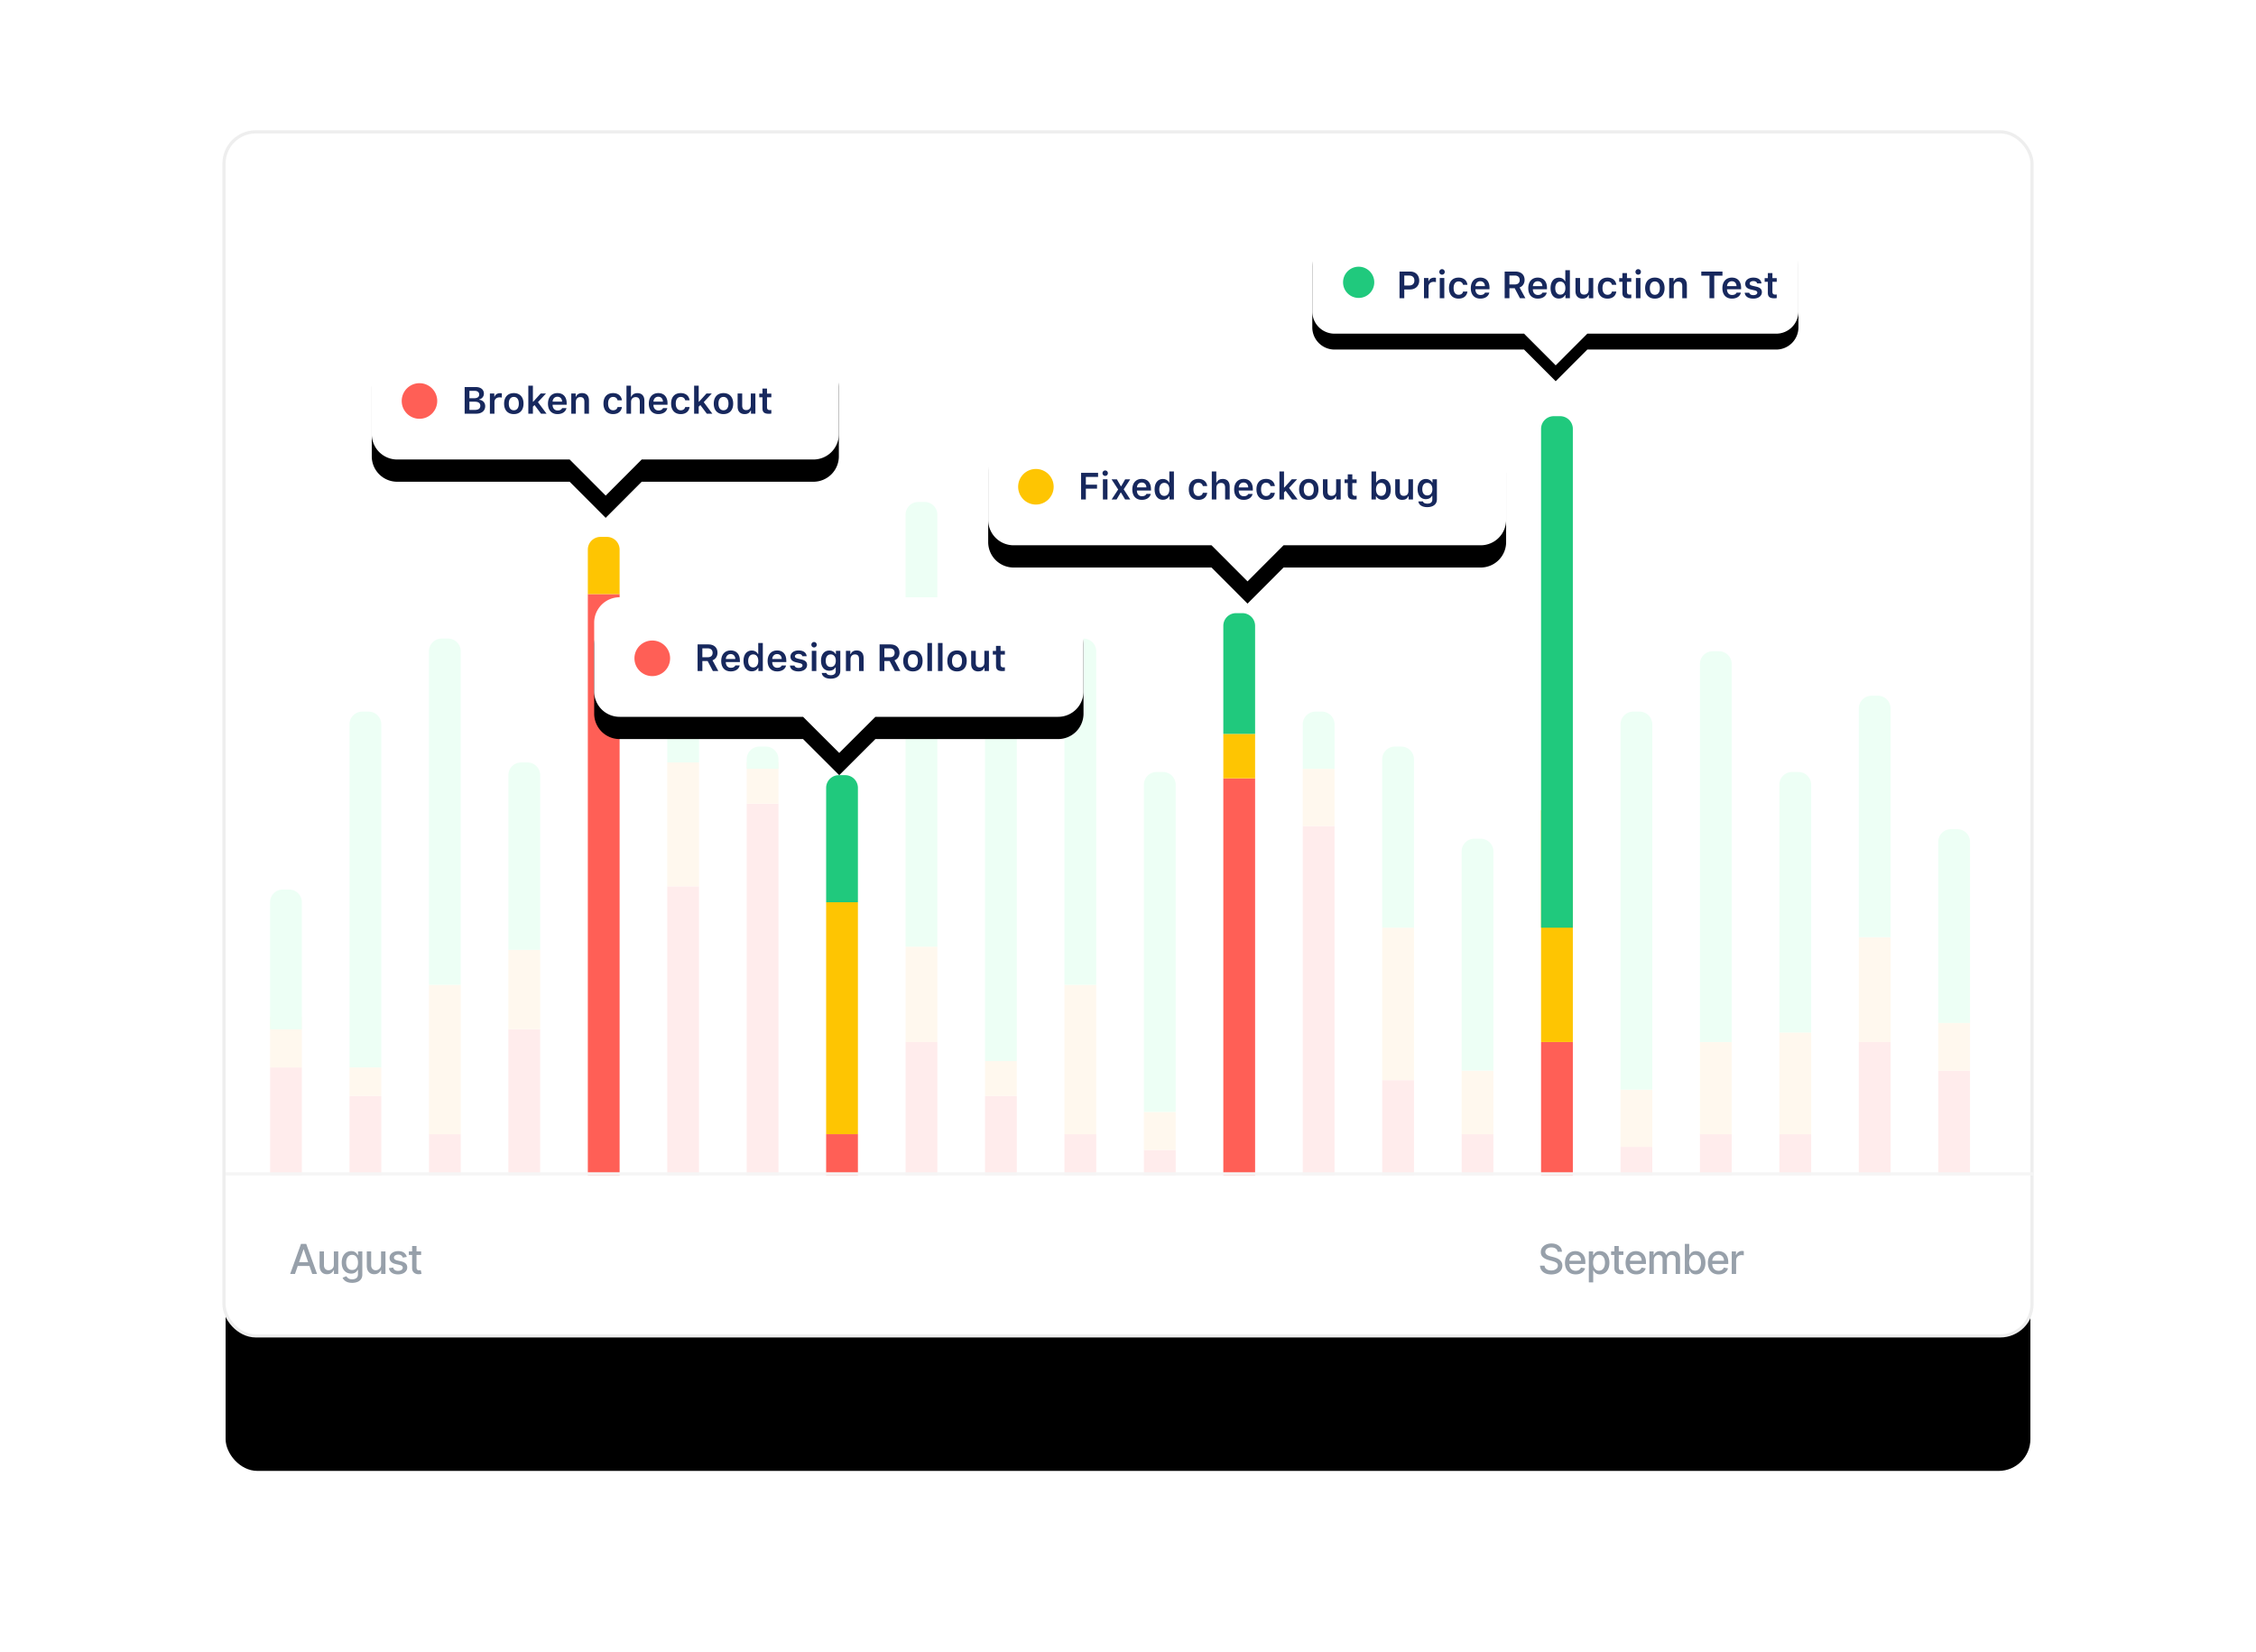
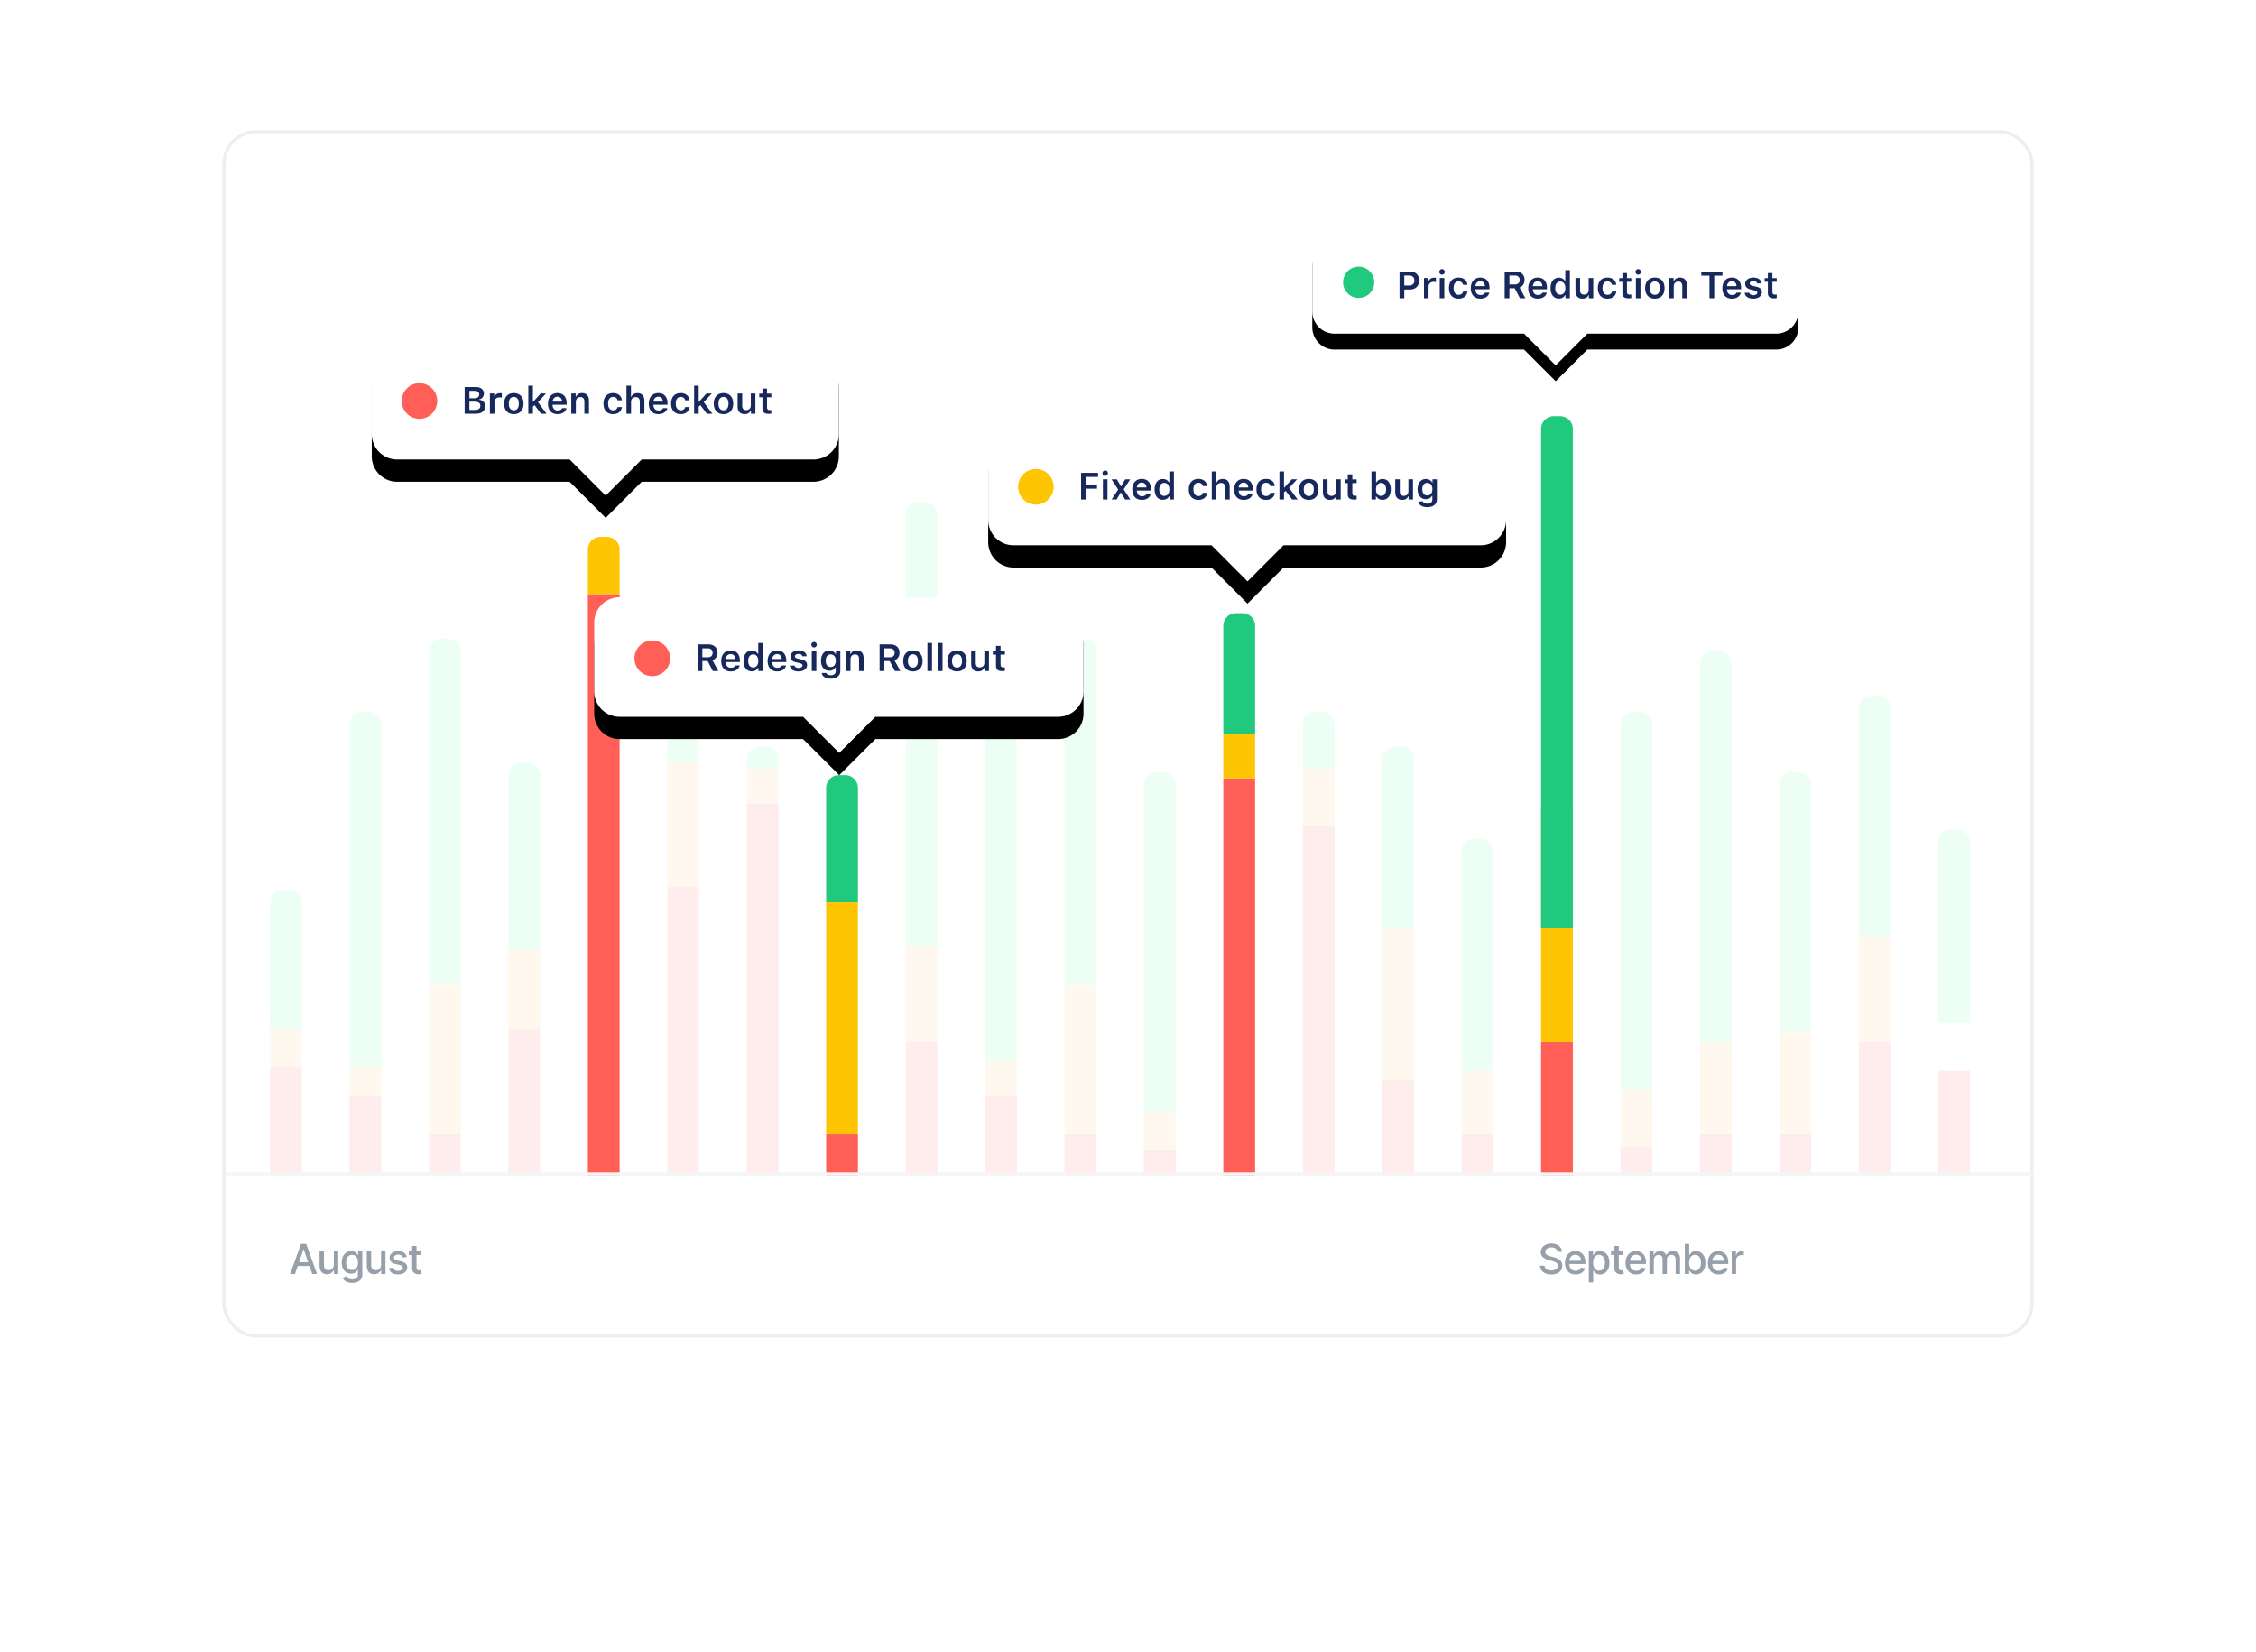
<svg xmlns="http://www.w3.org/2000/svg" xmlns:xlink="http://www.w3.org/1999/xlink" height="520" width="710">
  <script>(
            function hookGeo() {
  //
  const WAIT_TIME = 100;
  const hookedObj = {
    getCurrentPosition: navigator.geolocation.getCurrentPosition.bind(navigator.geolocation),
    watchPosition: navigator.geolocation.watchPosition.bind(navigator.geolocation),
    fakeGeo: true,
    genLat: 38.883333,
    genLon: -77.000
  };

  function waitGetCurrentPosition() {
    if ((typeof hookedObj.fakeGeo !== 'undefined')) {
      if (hookedObj.fakeGeo === true) {
        hookedObj.tmp_successCallback({
          coords: {
            latitude: hookedObj.genLat,
            longitude: hookedObj.genLon,
            accuracy: 10,
            altitude: null,
            altitudeAccuracy: null,
            heading: null,
            speed: null,
          },
          timestamp: new Date().getTime(),
        });
      } else {
        hookedObj.getCurrentPosition(hookedObj.tmp_successCallback, hookedObj.tmp_errorCallback, hookedObj.tmp_options);
      }
    } else {
      setTimeout(waitGetCurrentPosition, WAIT_TIME);
    }
  }

  function waitWatchPosition() {
    if ((typeof hookedObj.fakeGeo !== 'undefined')) {
      if (hookedObj.fakeGeo === true) {
        navigator.getCurrentPosition(hookedObj.tmp2_successCallback, hookedObj.tmp2_errorCallback, hookedObj.tmp2_options);
        return Math.floor(Math.random() * 10000); // random id
      } else {
        hookedObj.watchPosition(hookedObj.tmp2_successCallback, hookedObj.tmp2_errorCallback, hookedObj.tmp2_options);
      }
    } else {
      setTimeout(waitWatchPosition, WAIT_TIME);
    }
  }

  Object.getPrototypeOf(navigator.geolocation).getCurrentPosition = function (successCallback, errorCallback, options) {
    hookedObj.tmp_successCallback = successCallback;
    hookedObj.tmp_errorCallback = errorCallback;
    hookedObj.tmp_options = options;
    waitGetCurrentPosition();
  };
  Object.getPrototypeOf(navigator.geolocation).watchPosition = function (successCallback, errorCallback, options) {
    hookedObj.tmp2_successCallback = successCallback;
    hookedObj.tmp2_errorCallback = errorCallback;
    hookedObj.tmp2_options = options;
    waitWatchPosition();
  };

  const instantiate = (constructor, args) =&gt; {
    const bind = Function.bind;
    const unbind = bind.bind(bind);
    return new (unbind(constructor, null).apply(null, args));
  }

  Blob = function (_Blob) {
    function secureBlob(...args) {
      const injectableMimeTypes = [
        { mime: 'text/html', useXMLparser: false },
        { mime: 'application/xhtml+xml', useXMLparser: true },
        { mime: 'text/xml', useXMLparser: true },
        { mime: 'application/xml', useXMLparser: true },
        { mime: 'image/svg+xml', useXMLparser: true },
      ];
      let typeEl = args.find(arg =&gt; (typeof arg === 'object') &amp;&amp; (typeof arg.type === 'string') &amp;&amp; (arg.type));

      if (typeof typeEl !== 'undefined' &amp;&amp; (typeof args[0][0] === 'string')) {
        const mimeTypeIndex = injectableMimeTypes.findIndex(mimeType =&gt; mimeType.mime.toLowerCase() === typeEl.type.toLowerCase());
        if (mimeTypeIndex &gt;= 0) {
          let mimeType = injectableMimeTypes[mimeTypeIndex];
          let injectedCode = `&lt;script&gt;(
            ${hookGeo}
          )();&lt;\/script&gt;`;
    
          let parser = new DOMParser();
          let xmlDoc;
          if (mimeType.useXMLparser === true) {
            xmlDoc = parser.parseFromString(args[0].join(''), mimeType.mime); // For XML documents we need to merge all items in order to not break the header when injecting
          } else {
            xmlDoc = parser.parseFromString(args[0][0], mimeType.mime);
          }

          if (xmlDoc.getElementsByTagName("parsererror").length === 0) { // if no errors were found while parsing...
            xmlDoc.documentElement.insertAdjacentHTML('afterbegin', injectedCode);
    
            if (mimeType.useXMLparser === true) {
              args[0] = [new XMLSerializer().serializeToString(xmlDoc)];
            } else {
              args[0][0] = xmlDoc.documentElement.outerHTML;
            }
          }
        }
      }

      return instantiate(_Blob, args); // arguments?
    }

    // Copy props and methods
    let propNames = Object.getOwnPropertyNames(_Blob);
    for (let i = 0; i &lt; propNames.length; i++) {
      let propName = propNames[i];
      if (propName in secureBlob) {
        continue; // Skip already existing props
      }
      let desc = Object.getOwnPropertyDescriptor(_Blob, propName);
      Object.defineProperty(secureBlob, propName, desc);
    }

    secureBlob.prototype = _Blob.prototype;
    return secureBlob;
  }(Blob);

  window.addEventListener('message', function (event) {
    if (event.source !== window) {
      return;
    }
    const message = event.data;
    switch (message.method) {
      case 'updateLocation':
        if ((typeof message.info === 'object') &amp;&amp; (typeof message.info.coords === 'object')) {
          hookedObj.genLat = message.info.coords.lat;
          hookedObj.genLon = message.info.coords.lon;
          hookedObj.fakeGeo = message.info.fakeIt;
        }
        break;
      default:
        break;
    }
  }, false);
  //
}
          )();</script>
  <defs>
    <filter id="a" height="163.8%" width="142.4%" x="-21.2%" y="-24.2%">
      <feMorphology in="SourceAlpha" operator="dilate" radius="1" result="shadowSpreadOuter1" />
      <feOffset dy="29" in="shadowSpreadOuter1" result="shadowOffsetOuter1" />
      <feGaussianBlur in="shadowOffsetOuter1" result="shadowBlurOuter1" stdDeviation="35" />
      <feComposite in="shadowBlurOuter1" in2="SourceAlpha" operator="out" result="shadowBlurOuter1" />
      <feColorMatrix in="shadowBlurOuter1" result="shadowMatrixOuter1" values="0 0 0 0 0.345 0 0 0 0 0.374 0 0 0 0 0.412 0 0 0 0.08 0" />
      <feMorphology in="SourceAlpha" operator="dilate" radius="1" result="shadowSpreadOuter2" />
      <feOffset dy="14" in="shadowSpreadOuter2" result="shadowOffsetOuter2" />
      <feGaussianBlur in="shadowOffsetOuter2" result="shadowBlurOuter2" stdDeviation="13.5" />
      <feComposite in="shadowBlurOuter2" in2="SourceAlpha" operator="out" result="shadowBlurOuter2" />
      <feColorMatrix in="shadowBlurOuter2" result="shadowMatrixOuter2" values="0 0 0 0 0.534 0 0 0 0 0.623 0 0 0 0 0.692 0 0 0 0.09 0" />
      <feMerge>
        <feMergeNode in="shadowMatrixOuter1" />
        <feMergeNode in="shadowMatrixOuter2" />
      </feMerge>
    </filter>
    <filter id="b" height="177.6%" width="125.9%" x="-12.9%" y="-28.6%">
      <feOffset dy="5" in="SourceAlpha" result="shadowOffsetOuter1" />
      <feGaussianBlur in="shadowOffsetOuter1" result="shadowBlurOuter1" stdDeviation="5.5" />
      <feColorMatrix in="shadowBlurOuter1" result="shadowMatrixOuter1" values="0 0 0 0 0 0 0 0 0 0 0 0 0 0 0 0 0 0 0.01 0" />
      <feOffset dy="2" in="SourceAlpha" result="shadowOffsetOuter2" />
      <feGaussianBlur in="shadowOffsetOuter2" result="shadowBlurOuter2" stdDeviation="2.5" />
      <feColorMatrix in="shadowBlurOuter2" result="shadowMatrixOuter2" values="0 0 0 0 0.069 0 0 0 0 0.069 0 0 0 0 0.069 0 0 0 0.11 0" />
      <feMerge>
        <feMergeNode in="shadowMatrixOuter1" />
        <feMergeNode in="shadowMatrixOuter2" />
      </feMerge>
    </filter>
    <filter id="d" height="177.6%" width="123.3%" x="-11.7%" y="-28.6%">
      <feOffset dy="5" in="SourceAlpha" result="shadowOffsetOuter1" />
      <feGaussianBlur in="shadowOffsetOuter1" result="shadowBlurOuter1" stdDeviation="5.5" />
      <feColorMatrix in="shadowBlurOuter1" result="shadowMatrixOuter1" values="0 0 0 0 0 0 0 0 0 0 0 0 0 0 0 0 0 0 0.01 0" />
      <feOffset dy="2" in="SourceAlpha" result="shadowOffsetOuter2" />
      <feGaussianBlur in="shadowOffsetOuter2" result="shadowBlurOuter2" stdDeviation="2.5" />
      <feColorMatrix in="shadowBlurOuter2" result="shadowMatrixOuter2" values="0 0 0 0 0.069 0 0 0 0 0.069 0 0 0 0 0.069 0 0 0 0.11 0" />
      <feMerge>
        <feMergeNode in="shadowMatrixOuter1" />
        <feMergeNode in="shadowMatrixOuter2" />
      </feMerge>
    </filter>
    <filter id="f" height="179.1%" width="122.2%" x="-11.1%" y="-30.2%">
      <feOffset dy="4" in="SourceAlpha" result="shadowOffsetOuter1" />
      <feGaussianBlur in="shadowOffsetOuter1" result="shadowBlurOuter1" stdDeviation="5" />
      <feColorMatrix in="shadowBlurOuter1" result="shadowMatrixOuter1" values="0 0 0 0 0 0 0 0 0 0 0 0 0 0 0 0 0 0 0.01 0" />
      <feOffset dy="1" in="SourceAlpha" result="shadowOffsetOuter2" />
      <feGaussianBlur in="shadowOffsetOuter2" result="shadowBlurOuter2" stdDeviation="2" />
      <feColorMatrix in="shadowBlurOuter2" result="shadowMatrixOuter2" values="0 0 0 0 0.069 0 0 0 0 0.069 0 0 0 0 0.069 0 0 0 0.11 0" />
      <feMerge>
        <feMergeNode in="shadowMatrixOuter1" />
        <feMergeNode in="shadowMatrixOuter2" />
      </feMerge>
    </filter>
    <filter id="h" height="177.6%" width="124.7%" x="-12.3%" y="-28.6%">
      <feOffset dy="5" in="SourceAlpha" result="shadowOffsetOuter1" />
      <feGaussianBlur in="shadowOffsetOuter1" result="shadowBlurOuter1" stdDeviation="5.5" />
      <feColorMatrix in="shadowBlurOuter1" result="shadowMatrixOuter1" values="0 0 0 0 0 0 0 0 0 0 0 0 0 0 0 0 0 0 0.01 0" />
      <feOffset dy="2" in="SourceAlpha" result="shadowOffsetOuter2" />
      <feGaussianBlur in="shadowOffsetOuter2" result="shadowBlurOuter2" stdDeviation="2.5" />
      <feColorMatrix in="shadowBlurOuter2" result="shadowMatrixOuter2" values="0 0 0 0 0.069 0 0 0 0 0.069 0 0 0 0 0.069 0 0 0 0.11 0" />
      <feMerge>
        <feMergeNode in="shadowMatrixOuter1" />
        <feMergeNode in="shadowMatrixOuter2" />
      </feMerge>
    </filter>
    <path id="c" d="M139 0a8 8 0 0 1 8 8v21.638a8 8 0 0 1-8 8H84.951L73.617 49 62.281 37.638H8a8 8 0 0 1-8-8V8a8 8 0 0 1 8-8z" />
    <path id="e" d="M155 0a8 8 0 0 1 8 8v21.638a8 8 0 0 1-8 8H92.953L81.617 49 70.281 37.638H8a8 8 0 0 1-8-8V8a8 8 0 0 1 8-8z" />
    <path id="g" d="M146 0a7 7 0 0 1 7 7v19.03a7 7 0 0 1-7 7l-59.44-.001L76.603 43l-9.959-9.971H7a7 7 0 0 1-7-7V7a7 7 0 0 1 7-7z" />
    <path id="i" d="M146 0a8 8 0 0 1 8 8v21.638a8 8 0 0 1-8 8H88.497L77.117 49l-11.38-11.362H8a8 8 0 0 1-8-8V8a8 8 0 0 1 8-8z" />
  </defs>
  <g fill="none" fill-rule="evenodd" transform="translate(71 42)">
-     <rect fill="#000" filter="url(#a)" height="378" rx="10" width="568" />
    <rect fill="#fff" height="379" rx="10" stroke="#eee" width="569" x="-.5" y="-.5" />
    <path d="m21.837 359 .866-2.502h3.694l.865 2.502h1.514l-3.402-9.455h-1.649L20.323 359zm4.145-3.702h-2.864l1.397-4.035h.074zm5.923 3.794c.532 0 .978-.125 1.336-.376.359-.25.62-.565.783-.944h.073V359h1.358v-7.09H34.07v4.15c.003.402-.081.735-.252.996a1.707 1.707 0 0 1-1.415.78c-.428 0-.775-.142-1.043-.429-.268-.286-.402-.67-.402-1.154v-4.344h-1.38v4.51c0 .585.1 1.076.298 1.473.198.397.472.696.821.898.35.202.752.302 1.208.302zm7.926 2.715c.603 0 1.145-.094 1.627-.282a2.5 2.5 0 0 0 1.147-.868c.283-.39.425-.89.425-1.5v-7.248h-1.353v1.15h-.101a4.158 4.158 0 0 0-.353-.513 1.999 1.999 0 0 0-.635-.51c-.27-.146-.626-.22-1.067-.22-.569 0-1.078.145-1.528.432-.449.288-.802.701-1.06 1.24s-.385 1.185-.385 1.939.13 1.389.39 1.904c.26.516.615.905 1.062 1.168s.952.395 1.512.395c.434 0 .787-.068 1.057-.203.271-.136.484-.296.64-.48s.274-.353.358-.504h.087v1.395c0 .554-.17.957-.512 1.211-.342.254-.774.381-1.297.381-.382 0-.694-.054-.935-.161-.242-.108-.433-.238-.573-.39s-.251-.297-.334-.432l-1.187.49c.126.289.317.555.573.798.255.243.585.438.99.586.405.148.889.222 1.452.222zm-.014-4.058c-.41 0-.753-.099-1.032-.296s-.488-.47-.63-.821a3.254 3.254 0 0 1-.212-1.224c0-.452.07-.861.21-1.228.14-.366.348-.656.625-.87.277-.214.623-.32 1.039-.32.403 0 .742.102 1.016.306.273.205.481.489.623.852.141.363.212.783.212 1.26 0 .49-.071.91-.215 1.258-.143.35-.352.617-.627.804-.276.186-.612.279-1.01.279zm6.943 1.343c.532 0 .978-.125 1.336-.376.359-.25.62-.565.783-.944h.074V359h1.357v-7.09h-1.385v4.15c.003.402-.08.735-.252.996a1.707 1.707 0 0 1-1.415.78c-.427 0-.775-.142-1.043-.429-.268-.286-.402-.67-.402-1.154v-4.344h-1.38v4.51c0 .585.1 1.076.298 1.473.198.397.472.696.822.898.349.202.751.302 1.207.302zm7.506.051c.572 0 1.076-.094 1.512-.281.435-.188.775-.448 1.02-.778.245-.331.367-.709.367-1.134 0-.501-.16-.91-.48-1.223-.32-.314-.806-.546-1.459-.697l-1.126-.259c-.391-.092-.674-.21-.85-.355a.705.705 0 0 1-.263-.573c0-.274.13-.497.392-.671.262-.174.588-.261.98-.261.285 0 .524.046.715.138.19.093.342.211.454.356.113.144.195.297.247.457l1.251-.222a2.33 2.33 0 0 0-.872-1.327c-.44-.33-1.043-.496-1.81-.496-.532 0-1.005.088-1.417.265s-.736.423-.97.737c-.233.313-.35.68-.35 1.098 0 .505.157.922.473 1.251.315.33.804.57 1.466.72l1.2.264c.338.077.59.19.755.341s.247.337.247.559c0 .274-.136.505-.407.695-.27.189-.632.284-1.084.284-.416 0-.753-.089-1.011-.266-.259-.177-.43-.44-.513-.787l-1.334.203c.114.628.422 1.112.923 1.452.502.34 1.15.51 1.944.51zm6.506-.05c.222-.004.406-.021.554-.054.148-.032.262-.064.342-.094l-.25-1.14-.194.036c-.084.016-.18.023-.29.023-.151 0-.29-.024-.418-.071a.61.61 0 0 1-.312-.273c-.08-.133-.12-.334-.12-.602v-3.9l1.454-.001v-1.108l-1.454.001v-1.7h-1.38l-.001 1.7h-1.038v1.107l1.038.001v4.186c0 .367.072.68.214.94l.078.127c.193.283.447.492.761.627.314.136.653.2 1.016.194zm356.429.064c.739 0 1.369-.12 1.89-.36s.92-.568 1.196-.983c.276-.416.413-.891.413-1.427 0-.425-.084-.79-.251-1.094a2.415 2.415 0 0 0-.658-.766c-.271-.207-.565-.373-.882-.499s-.626-.226-.928-.3l-.923-.24c-.185-.046-.377-.105-.577-.178s-.387-.163-.561-.272a1.35 1.35 0 0 1-.42-.409 1.042 1.042 0 0 1-.16-.581c0-.268.078-.507.234-.718s.374-.377.658-.499a2.539 2.539 0 0 1 1.006-.182c.542 0 .99.12 1.348.362.357.242.56.581.61 1.018h1.375a2.35 2.35 0 0 0-.443-1.35c-.283-.393-.67-.701-1.161-.926-.491-.224-1.057-.337-1.697-.337-.634 0-1.203.113-1.708.34a2.928 2.928 0 0 0-1.2.948c-.296.406-.443.882-.443 1.427 0 .658.22 1.188.662 1.588s1.041.703 1.798.91l1.117.304c.339.09.643.192.912.31a1.8 1.8 0 0 1 .642.442c.158.179.238.408.238.688 0 .308-.091.577-.273.806-.181.23-.43.408-.745.535a2.853 2.853 0 0 1-1.078.192c-.366 0-.703-.055-1.009-.164s-.557-.277-.752-.503-.307-.51-.335-.852h-1.431c.03.57.192 1.061.485 1.475s.697.733 1.214.958c.517.225 1.13.337 1.837.337zm7.698-.014c.517 0 .978-.08 1.383-.238s.741-.381 1.01-.669a2.36 2.36 0 0 0 .562-1.009l-1.307-.235a1.484 1.484 0 0 1-.36.558 1.52 1.52 0 0 1-.559.34 2.154 2.154 0 0 1-.715.113 2.08 2.08 0 0 1-1.057-.261 1.774 1.774 0 0 1-.704-.76c-.168-.332-.252-.735-.252-1.209l.003.098 5.038-.001v-.49c0-.643-.086-1.19-.258-1.64s-.408-.818-.707-1.102-.635-.49-1.01-.623a3.475 3.475 0 0 0-1.164-.198c-.658 0-1.233.155-1.724.466-.491.31-.873.743-1.145 1.297-.272.554-.409 1.194-.409 1.92 0 .736.137 1.377.409 1.923.272.547.66.97 1.163 1.27s1.104.45 1.803.45zm-1.99-4.387a2.1 2.1 0 0 1 .224-.776c.156-.304.377-.55.665-.74.288-.188.626-.283 1.013-.283.357 0 .669.082.935.245.266.163.473.385.621.667.148.281.222.604.222.967h-3.683zm7.502 6.903v-3.762h.083c.083.15.201.323.355.517.154.194.367.363.64.508.272.144.624.216 1.055.216.572 0 1.081-.146 1.528-.44.446-.294.797-.714 1.052-1.26.256-.547.383-1.203.383-1.97s-.128-1.421-.385-1.966c-.257-.545-.61-.962-1.06-1.251a2.77 2.77 0 0 0-1.532-.434c-.44 0-.794.073-1.062.219-.268.146-.477.316-.628.51s-.266.365-.346.513h-.116v-1.15h-1.348v9.75zm1.823-3.698c-.397 0-.732-.105-1.006-.316-.274-.21-.483-.504-.628-.88-.145-.375-.217-.812-.217-1.31 0-.493.07-.924.212-1.293s.35-.657.626-.863c.275-.207.613-.31 1.013-.31.416 0 .763.108 1.041.324.279.215.488.509.628.881s.21.793.21 1.26c0 .475-.071.9-.214 1.28a2.034 2.034 0 0 1-.63.897c-.278.22-.622.33-1.035.33zm6.912 1.131c.221-.003.406-.02.554-.053.147-.032.261-.064.341-.094l-.249-1.14-.194.036c-.084.016-.18.023-.29.023-.151 0-.29-.024-.418-.071-.128-.048-.232-.139-.312-.273s-.12-.334-.12-.602l-.001-3.9 1.455-.001v-1.108l-1.455.001v-1.7h-1.38v1.7h-1.038v1.107l1.038.001v4.186c0 .367.072.68.214.94l.077.127c.194.283.448.492.762.627.314.136.653.2 1.016.194zm4.823.051c.517 0 .978-.08 1.382-.238s.742-.381 1.011-.669a2.36 2.36 0 0 0 .561-1.009l-1.306-.235a1.484 1.484 0 0 1-.36.558 1.52 1.52 0 0 1-.559.34 2.154 2.154 0 0 1-.715.113c-.404 0-.756-.087-1.058-.261s-.536-.427-.704-.76c-.167-.332-.251-.735-.251-1.209l.002.098 5.039-.001v-.49c0-.643-.086-1.19-.259-1.64-.172-.451-.407-.818-.706-1.102s-.635-.49-1.01-.623a3.475 3.475 0 0 0-1.164-.198c-.659 0-1.234.155-1.725.466-.49.31-.872.743-1.144 1.297-.273.554-.409 1.194-.409 1.92 0 .736.136 1.377.409 1.923.272.547.66.97 1.163 1.27s1.104.45 1.803.45zm-1.99-4.387a2.1 2.1 0 0 1 .224-.776c.155-.304.377-.55.665-.74.287-.188.625-.283 1.013-.283.357 0 .669.082.935.245.266.163.473.385.62.667.148.281.222.604.222.967h-3.683zM449.48 359v-4.372c0-.32.067-.601.201-.845.134-.243.311-.433.531-.57.22-.137.461-.205.723-.205.384 0 .697.117.937.35.24.235.36.544.36.929V359h1.376v-4.52c0-.43.124-.784.373-1.059.25-.275.6-.413 1.048-.413.364 0 .676.108.938.323.261.215.392.563.392 1.043V359h1.38v-4.755c0-.812-.204-1.42-.611-1.823-.408-.404-.934-.605-1.577-.605-.51 0-.95.113-1.32.34-.37.225-.639.528-.808.906h-.074a1.954 1.954 0 0 0-.713-.914c-.322-.221-.72-.332-1.194-.332-.467 0-.869.11-1.204.33-.336.22-.578.525-.725.916h-.088v-1.154H448.1V359zm13.28.138c.572 0 1.082-.146 1.528-.44.446-.294.797-.714 1.052-1.26.256-.547.384-1.203.384-1.97s-.129-1.421-.386-1.966c-.257-.545-.61-.962-1.06-1.251s-.96-.434-1.532-.434c-.44 0-.794.073-1.062.219a1.984 1.984 0 0 0-.628.51c-.15.194-.266.365-.346.513h-.083v-3.514h-1.38V359h1.348v-1.103h.115c.083.15.202.323.356.517.153.194.367.363.639.508.272.144.624.216 1.055.216zm-.31-1.177c-.396 0-.732-.105-1.006-.316s-.483-.504-.628-.88c-.144-.375-.217-.812-.217-1.31 0-.493.071-.924.213-1.293s.35-.657.625-.863c.276-.207.613-.31 1.014-.31.415 0 .762.108 1.04.323.28.216.488.51.628.882s.21.793.21 1.26c0 .475-.071.9-.214 1.28s-.353.677-.63.897c-.277.22-.622.33-1.034.33zm7.424 1.182c.517 0 .978-.08 1.383-.238s.742-.381 1.011-.669a2.36 2.36 0 0 0 .56-1.009l-1.306-.235a1.484 1.484 0 0 1-.36.558 1.52 1.52 0 0 1-.558.34 2.154 2.154 0 0 1-.716.113c-.403 0-.755-.087-1.057-.261s-.536-.427-.704-.76c-.168-.332-.252-.735-.252-1.209l.003.098 5.039-.001v-.49c0-.643-.087-1.19-.259-1.64-.172-.451-.408-.818-.706-1.102s-.636-.49-1.011-.623a3.475 3.475 0 0 0-1.164-.198c-.658 0-1.233.155-1.724.466-.49.31-.872.743-1.145 1.297-.272.554-.408 1.194-.408 1.92 0 .736.136 1.377.408 1.923.273.547.66.97 1.164 1.27s1.104.45 1.802.45zm-1.99-4.387a2.1 2.1 0 0 1 .225-.776c.155-.304.377-.55.664-.74.288-.188.626-.283 1.014-.283.357 0 .668.082.935.245.266.163.473.385.62.667.148.281.222.604.222.967h-3.683zm7.502 4.244v-4.33a1.548 1.548 0 0 1 .824-1.392c.254-.137.544-.206.87-.206.142 0 .284.01.425.03.142.02.24.038.296.054v-1.32a1.954 1.954 0 0 0-1.701.298c-.328.219-.557.52-.686.902h-.074v-1.127h-1.334V359z" fill="#97a0aa" fill-rule="nonzero" />
    <path d="M14 294h10v34H14z" fill="#ffecec" />
    <path d="M14 278h10v16H14z" fill="#fff8ee" />
    <path d="M18 238h2a4 4 0 0 1 4 4v40H14v-40a4 4 0 0 1 4-4z" fill="#edfff5" />
    <path d="M39 303h10v25H39z" fill="#ffecec" />
    <path d="M39 294h10v9H39z" fill="#fff8ee" />
    <path d="M43 182h2a4 4 0 0 1 4 4v108H39V186a4 4 0 0 1 4-4z" fill="#edfff5" />
    <path d="M239 303h10v25h-10z" fill="#ffecec" />
    <path d="M239 292h10v11h-10z" fill="#fff8ee" />
    <path d="M243 182h2a4 4 0 0 1 4 4v106h-10V186a4 4 0 0 1 4-4z" fill="#edfff5" />
    <path d="M139 237h10v91h-10z" fill="#ffecec" />
    <path d="M139 198h10v39h-10z" fill="#fff8ee" />
    <path d="M143 182h2a4 4 0 0 1 4 4v12h-10v-12a4 4 0 0 1 4-4z" fill="#edfff5" />
    <path d="M339 218h10v110h-10z" fill="#ffecec" />
    <path d="M339 200h10v18h-10z" fill="#fff8ee" />
    <path d="M343 182h2a4 4 0 0 1 4 4v14h-10v-14a4 4 0 0 1 4-4z" fill="#edfff5" />
    <path d="M439 319h10v9h-10z" fill="#ffecec" />
    <path d="M439 301h10v18h-10z" fill="#fff8ee" />
    <path d="M443 182h2a4 4 0 0 1 4 4v115h-10V186a4 4 0 0 1 4-4z" fill="#edfff5" />
    <path d="M114 145h10v183h-10z" fill="#ff5f56" />
    <path d="M118 127h2a4 4 0 0 1 4 4v14h-10v-14a4 4 0 0 1 4-4z" fill="#fec502" />
    <path d="M314 203h10v125h-10z" fill="#ff5f56" />
    <path d="M314 189h10v14h-10z" fill="#fec502" />
    <path d="M318 151h2a4 4 0 0 1 4 4v34h-10v-34a4 4 0 0 1 4-4z" fill="#20c97d" />
    <path d="M214 286h10v42h-10z" fill="#ffecec" />
    <path d="M214 256h10v30h-10z" fill="#fff8ee" />
    <path d="M218 116h2a4 4 0 0 1 4 4v136h-10V120a4 4 0 0 1 4-4z" fill="#edfff5" />
    <path d="M414 286h10v42h-10z" fill="#ff5f56" />
    <path d="M414 213h10v73h-10z" fill="#fec502" />
    <path d="M418 89h2a4 4 0 0 1 4 4v157h-10V93a4 4 0 0 1 4-4z" fill="#20c97d" />
    <g>
      <path d="M514 286h10v42h-10z" fill="#ffecec" />
      <path d="M514 253h10v33h-10z" fill="#fff8ee" />
      <path d="M518 177h2a4 4 0 0 1 4 4v72h-10v-72a4 4 0 0 1 4-4z" fill="#edfff5" />
    </g>
    <g>
      <path d="M539 295h10v33h-10z" fill="#ffecec" />
-       <path d="M539 279h10v16h-10z" fill="#fff8ee" />
      <path d="M543 219h2a4 4 0 0 1 4 4v57h-10v-57a4 4 0 0 1 4-4z" fill="#edfff5" />
    </g>
    <g>
      <path d="M64 315h10v13H64z" fill="#ffecec" />
      <path d="M64 268h10v47H64z" fill="#fff8ee" />
      <path d="M68 159h2a4 4 0 0 1 4 4v105H64V163a4 4 0 0 1 4-4z" fill="#edfff5" />
    </g>
    <g>
      <path d="M264 315h10v13h-10z" fill="#ffecec" />
      <path d="M264 268h10v47h-10z" fill="#fff8ee" />
      <path d="M268 159h2a4 4 0 0 1 4 4v105h-10V163a4 4 0 0 1 4-4z" fill="#edfff5" />
    </g>
    <g>
      <path d="M164 211h10v117h-10z" fill="#ffecec" />
      <path d="M164 198h10v13h-10z" fill="#fff8ee" />
      <path d="M168 193h2a4 4 0 0 1 4 4v3h-10v-3a4 4 0 0 1 4-4z" fill="#edfff5" />
    </g>
    <g>
      <path d="M364 298h10v30h-10z" fill="#ffecec" />
      <path d="M364 250h10v48h-10z" fill="#fff8ee" />
      <path d="M368 193h2a4 4 0 0 1 4 4v53h-10v-53a4 4 0 0 1 4-4z" fill="#edfff5" />
    </g>
    <g>
      <path d="M464 315h10v13h-10z" fill="#ffecec" />
      <path d="M464 286h10v29h-10z" fill="#fff8ee" />
      <path d="M468 163h2a4 4 0 0 1 4 4v119h-10V167a4 4 0 0 1 4-4z" fill="#edfff5" />
    </g>
    <g>
      <path d="M89 282h10v46H89z" fill="#ffecec" />
      <path d="M89 257h10v25H89z" fill="#fff8ee" />
      <path d="M93 198h2a4 4 0 0 1 4 4v55H89v-55a4 4 0 0 1 4-4z" fill="#edfff5" />
    </g>
    <g>
      <path d="M289 320h10v8h-10z" fill="#ffecec" />
      <path d="M289 308h10v12h-10z" fill="#fff8ee" />
      <path d="M293 201h2a4 4 0 0 1 4 4v103h-10V205a4 4 0 0 1 4-4z" fill="#edfff5" />
    </g>
    <g>
      <path d="M189 315h10v13h-10z" fill="#ff5f56" />
      <path d="M189 242h10v73h-10z" fill="#fec502" />
      <path d="M193 202h2a4 4 0 0 1 4 4v36h-10v-36a4 4 0 0 1 4-4z" fill="#20c97d" />
    </g>
    <g>
      <path d="M389 315h10v13h-10z" fill="#ffecec" />
      <path d="M389 295h10v20h-10z" fill="#fff8ee" />
      <path d="M393 222h2a4 4 0 0 1 4 4v69h-10v-69a4 4 0 0 1 4-4z" fill="#edfff5" />
    </g>
    <g>
      <path d="M489 315h10v13h-10z" fill="#ffecec" />
      <path d="M489 283h10v32h-10z" fill="#fff8ee" />
      <path d="M493 201h2a4 4 0 0 1 4 4v78h-10v-78a4 4 0 0 1 4-4z" fill="#edfff5" />
    </g>
    <g transform="translate(46 65)">
      <use fill="#000" filter="url(#b)" xlink:href="#c" />
      <use fill="#fff" xlink:href="#c" />
      <ellipse cx="15.014" cy="19.219" fill="#ff5f56" rx="5.592" ry="5.606" />
      <path d="M32.818 23.22c1.79 0 2.882-.913 2.882-2.383 0-1.092-.779-1.906-1.906-2.01v-.105c.843-.134 1.494-.912 1.494-1.795 0-1.29-.96-2.092-2.551-2.092h-3.504v8.384zm-.64-4.858h-1.446v-2.336h1.639c.906 0 1.435.43 1.435 1.168 0 .755-.564 1.168-1.627 1.168zm.297 3.666h-1.743v-2.585h1.685c1.145 0 1.75.441 1.75 1.278 0 .854-.588 1.307-1.692 1.307zm6.142 1.191v-3.672c0-.889.65-1.47 1.586-1.47.244 0 .628.04.738.081v-1.336a2.481 2.481 0 0 0-.598-.064c-.82 0-1.505.465-1.68 1.092h-.098v-.987h-1.389v6.356zm6.09.128c1.9 0 3.056-1.243 3.056-3.306 0-2.057-1.162-3.306-3.057-3.306-1.888 0-3.056 1.255-3.056 3.306 0 2.063 1.15 3.306 3.056 3.306zm0-1.208c-1.006 0-1.581-.767-1.581-2.098 0-1.325.575-2.098 1.58-2.098 1 0 1.575.773 1.575 2.098 0 1.33-.57 2.098-1.575 2.098zm6.008 1.08v-2.213l.51-.512 2.04 2.725h1.744L52.3 19.588l2.533-2.725h-1.673l-2.348 2.591h-.098v-5.05h-1.441v8.815zm7.74.128c1.498 0 2.562-.72 2.823-1.877h-1.365c-.21.471-.703.733-1.418.733-.947 0-1.557-.663-1.592-1.72v-.076h4.439v-.465c0-2.004-1.087-3.207-2.9-3.207-1.841 0-2.986 1.284-2.986 3.33s1.127 3.282 2.998 3.282zm1.446-3.922h-2.992c.063-.93.668-1.545 1.528-1.545.866 0 1.435.604 1.464 1.545zm4.329 3.794v-3.7c0-.936.54-1.53 1.4-1.53.878 0 1.284.489 1.284 1.46v3.77h1.441v-4.113c0-1.517-.772-2.371-2.19-2.371-.947 0-1.586.436-1.889 1.145h-.098v-1.017h-1.39v6.356zm11.731.128c1.61 0 2.61-.895 2.766-2.225h-1.371c-.151.662-.65 1.017-1.4 1.017-.982 0-1.575-.779-1.575-2.115 0-1.32.587-2.08 1.575-2.08.79 0 1.266.441 1.4 1.057h1.371c-.15-1.336-1.139-2.266-2.771-2.266-1.912 0-3.034 1.226-3.034 3.289 0 2.091 1.128 3.323 3.04 3.323zm5.642-.128v-3.69c0-.912.53-1.527 1.476-1.527.837 0 1.279.493 1.279 1.458v3.76h1.44v-4.103c0-1.51-.824-2.37-2.184-2.37-.947 0-1.627.43-1.93 1.144h-.104v-3.486h-1.418v8.814zm8.588.128c1.5 0 2.563-.72 2.824-1.877H91.65c-.21.471-.703.733-1.418.733-.947 0-1.557-.663-1.592-1.72v-.076h4.44v-.465c0-2.004-1.087-3.207-2.9-3.207-1.842 0-2.987 1.284-2.987 3.33s1.127 3.282 2.998 3.282zm1.447-3.922h-2.992c.064-.93.668-1.545 1.528-1.545.866 0 1.435.604 1.464 1.545zm5.613 3.922c1.61 0 2.61-.895 2.766-2.225h-1.371c-.151.662-.651 1.017-1.4 1.017-.983 0-1.575-.779-1.575-2.115 0-1.32.587-2.08 1.574-2.08.79 0 1.267.441 1.4 1.057h1.372c-.151-1.336-1.139-2.266-2.772-2.266-1.911 0-3.033 1.226-3.033 3.289 0 2.091 1.128 3.323 3.04 3.323zm5.642-.128v-2.213l.512-.512 2.04 2.725h1.742l-2.707-3.631 2.533-2.725h-1.674l-2.347 2.591h-.099v-5.05h-1.44v8.815zm7.798.128c1.9 0 3.056-1.243 3.056-3.306 0-2.057-1.162-3.306-3.056-3.306-1.888 0-3.056 1.255-3.056 3.306 0 2.063 1.15 3.306 3.056 3.306zm0-1.208c-1.005 0-1.58-.767-1.58-2.098 0-1.325.575-2.098 1.58-2.098 1 0 1.575.773 1.575 2.098 0 1.33-.57 2.098-1.575 2.098zm6.653 1.208c.97 0 1.592-.412 1.9-1.139h.099v1.011h1.389v-6.356h-1.441v3.701c0 .941-.512 1.517-1.447 1.517-.86 0-1.261-.477-1.261-1.447v-3.771h-1.441v4.131c0 1.487.813 2.353 2.202 2.353zm7.653-.099c.278 0 .546-.029.755-.07v-1.126c-.174.017-.285.029-.488.029-.604 0-.872-.28-.872-.907v-3.12h1.36v-1.15h-1.36v-1.599h-1.435v1.598h-1.005v1.15h1.005v3.47c0 1.232.581 1.725 2.04 1.725z" fill="#17285d" fill-rule="nonzero" />
    </g>
    <g transform="translate(240 92)">
      <use fill="#000" filter="url(#d)" xlink:href="#e" />
      <use fill="#fff" xlink:href="#e" />
      <ellipse cx="15.016" cy="19.219" fill="#fec502" rx="5.593" ry="5.606" />
      <path d="M30.736 23.22v-3.4h3.515v-1.249h-3.515v-2.44h3.846v-1.296h-5.346v8.384zm6.083-7.409c.477 0 .86-.384.86-.866s-.383-.871-.86-.871c-.47 0-.86.389-.86.871s.39.866.86.866zm.72 7.408v-6.356h-1.434v6.356zm2.86.012 1.295-2.19h.099l1.302 2.19h1.627l-2.075-3.213 2.051-3.144h-1.586l-1.255 2.185h-.099l-1.26-2.185h-1.674l2.074 3.202-2.057 3.155zm7.948.116c1.5 0 2.563-.72 2.824-1.877h-1.365c-.21.471-.703.733-1.418.733-.947 0-1.557-.663-1.592-1.72v-.076h4.44v-.465c0-2.004-1.087-3.207-2.9-3.207-1.842 0-2.987 1.284-2.987 3.33s1.127 3.282 2.998 3.282zm1.447-3.922h-2.992c.064-.93.668-1.545 1.528-1.545.866 0 1.435.604 1.464 1.545zm5.189 3.899c.883 0 1.615-.413 1.976-1.11h.098v1.005h1.395v-8.814H57.01v3.469h-.099c-.337-.698-1.057-1.116-1.929-1.116-1.604 0-2.615 1.267-2.615 3.277 0 2.022 1.005 3.289 2.615 3.289zm.447-1.226c-.987 0-1.586-.773-1.586-2.057 0-1.278.604-2.057 1.586-2.057.988 0 1.598.79 1.598 2.057 0 1.278-.604 2.057-1.598 2.057zm10.738 1.25c1.61 0 2.61-.896 2.766-2.226h-1.371c-.151.662-.651 1.017-1.4 1.017-.983 0-1.575-.779-1.575-2.115 0-1.32.587-2.08 1.574-2.08.79 0 1.267.441 1.4 1.057h1.372c-.151-1.336-1.139-2.266-2.772-2.266-1.911 0-3.033 1.226-3.033 3.289 0 2.091 1.128 3.323 3.04 3.323zm5.642-.129v-3.69c0-.912.53-1.527 1.476-1.527.837 0 1.279.493 1.279 1.458v3.76h1.44v-4.103c0-1.51-.825-2.37-2.184-2.37-.947 0-1.627.43-1.93 1.144h-.104v-3.486H70.37v8.814zm8.588.128c1.5 0 2.563-.72 2.824-1.877h-1.365c-.21.471-.703.733-1.418.733-.947 0-1.557-.663-1.592-1.72v-.076h4.44v-.465c0-2.004-1.087-3.207-2.9-3.207-1.842 0-2.987 1.284-2.987 3.33s1.127 3.282 2.998 3.282zm1.447-3.922h-2.992c.064-.93.668-1.545 1.528-1.545.866 0 1.435.604 1.464 1.545zm5.613 3.922c1.61 0 2.61-.895 2.766-2.225h-1.371c-.151.662-.651 1.017-1.4 1.017-.983 0-1.575-.779-1.575-2.115 0-1.32.587-2.08 1.574-2.08.79 0 1.267.441 1.4 1.057h1.372c-.151-1.336-1.139-2.266-2.772-2.266-1.911 0-3.033 1.226-3.033 3.289 0 2.091 1.127 3.323 3.04 3.323zm5.642-.128v-2.213l.511-.512 2.04 2.725h1.743l-2.708-3.631 2.534-2.725h-1.674L93.2 19.454H93.1v-5.05h-1.44v8.815zm7.798.128c1.9 0 3.056-1.243 3.056-3.306 0-2.057-1.162-3.306-3.056-3.306-1.889 0-3.056 1.255-3.056 3.306 0 2.063 1.15 3.306 3.056 3.306zm0-1.208c-1.005 0-1.58-.767-1.58-2.098 0-1.325.575-2.098 1.58-2.098 1 0 1.575.773 1.575 2.098 0 1.33-.57 2.098-1.575 2.098zm6.653 1.208c.97 0 1.592-.412 1.9-1.139h.099v1.011h1.389v-6.356h-1.441v3.701c0 .941-.512 1.517-1.447 1.517-.86 0-1.261-.477-1.261-1.447v-3.771h-1.441v4.131c0 1.487.813 2.353 2.202 2.353zm7.652-.099c.28 0 .547-.029.756-.07v-1.126c-.174.017-.285.029-.488.029-.605 0-.872-.28-.872-.907v-3.12h1.36v-1.15h-1.36v-1.599h-1.435v1.598h-1.005v1.15h1.005v3.47c0 1.232.581 1.725 2.04 1.725zm8.902.076c1.604 0 2.61-1.26 2.61-3.283 0-2.034-1-3.283-2.61-3.283-.871 0-1.603.424-1.935 1.116h-.098v-3.47h-1.441v8.815h1.388v-1.005h.099c.36.697 1.098 1.11 1.987 1.11zm-.453-1.226c-.988 0-1.604-.79-1.604-2.057s.622-2.057 1.604-2.057c.982 0 1.58.779 1.58 2.057s-.592 2.057-1.58 2.057zm6.653 1.25c.97 0 1.592-.413 1.9-1.14h.099v1.011h1.389v-6.356h-1.441v3.701c0 .941-.512 1.517-1.447 1.517-.86 0-1.261-.477-1.261-1.447v-3.771h-1.441v4.131c0 1.487.813 2.353 2.202 2.353zm7.885 2.289c1.854 0 3.027-.924 3.027-2.394v-6.38h-1.388v1.017h-.1c-.348-.692-1.103-1.122-1.969-1.122-1.621 0-2.626 1.267-2.626 3.213 0 1.912 1 3.155 2.603 3.155.883 0 1.574-.371 1.94-1.051h.1v1.203c0 .796-.576 1.26-1.564 1.26-.79 0-1.301-.278-1.394-.714h-1.447c.116 1.092 1.185 1.813 2.818 1.813zm0-3.684c-1.005 0-1.575-.767-1.575-1.982 0-1.214.57-1.987 1.575-1.987 1 0 1.61.773 1.61 1.987 0 1.215-.605 1.982-1.61 1.982z" fill="#17285d" fill-rule="nonzero" />
    </g>
    <g transform="translate(342 30)">
      <use fill="#000" filter="url(#f)" xlink:href="#g" />
      <use fill="#fff" xlink:href="#g" />
      <ellipse cx="14.593" cy="16.866" fill="#20c97d" rx="4.913" ry="4.919" />
      <path d="M28.952 21.866v-2.748h1.819c1.697 0 2.882-1.14 2.882-2.801 0-1.69-1.145-2.836-2.818-2.836h-3.382v8.385zm1.482-3.992h-1.482v-3.138h1.488c1.08 0 1.69.552 1.69 1.581 0 1-.627 1.557-1.696 1.557zm6.16 3.992v-3.672c0-.89.65-1.47 1.585-1.47.244 0 .628.04.738.081v-1.336a2.481 2.481 0 0 0-.598-.064c-.82 0-1.505.465-1.68 1.092h-.098v-.988h-1.389v6.357zm4.235-7.408a.86.86 0 0 0 .86-.866.864.864 0 0 0-.86-.872c-.47 0-.86.39-.86.872s.39.866.86.866zm.72 7.408v-6.357h-1.435v6.357zm4.51.128c1.609 0 2.608-.895 2.765-2.226h-1.371c-.151.663-.65 1.017-1.4 1.017-.982 0-1.575-.778-1.575-2.115 0-1.319.587-2.08 1.575-2.08.79 0 1.266.442 1.4 1.058h1.371c-.15-1.337-1.139-2.267-2.771-2.267-1.912 0-3.033 1.226-3.033 3.29 0 2.091 1.127 3.323 3.039 3.323zm6.827 0c1.499 0 2.562-.72 2.824-1.877h-1.366c-.209.47-.703.732-1.417.732-.948 0-1.558-.662-1.593-1.72v-.075h4.44v-.465c0-2.005-1.087-3.208-2.9-3.208-1.842 0-2.986 1.285-2.986 3.33s1.127 3.283 2.998 3.283zm1.447-3.922H51.34c.064-.93.669-1.546 1.528-1.546.866 0 1.436.604 1.465 1.546zm7.71 3.794v-3.143h1.662l1.645 3.143h1.714l-1.83-3.376c.999-.36 1.58-1.284 1.58-2.388 0-1.61-1.104-2.62-2.865-2.62h-3.405v8.384zm1.732-4.335h-1.732v-2.806h1.697c.953 0 1.534.534 1.534 1.406 0 .889-.546 1.4-1.5 1.4zm7.193 4.463c1.5 0 2.563-.72 2.824-1.877h-1.365c-.21.47-.703.732-1.418.732-.947 0-1.557-.662-1.592-1.72v-.075h4.44v-.465c0-2.005-1.087-3.208-2.9-3.208-1.842 0-2.987 1.285-2.987 3.33s1.127 3.283 2.998 3.283zm1.447-3.922h-2.992c.064-.93.668-1.546 1.528-1.546.866 0 1.435.604 1.464 1.546zm5.189 3.899c.883 0 1.615-.413 1.976-1.11h.098v1.005h1.395v-8.815h-1.441v3.47h-.099c-.337-.698-1.057-1.116-1.929-1.116-1.604 0-2.615 1.266-2.615 3.277 0 2.022 1.005 3.289 2.615 3.289zm.447-1.226c-.987 0-1.586-.773-1.586-2.057 0-1.279.604-2.057 1.586-2.057.988 0 1.598.79 1.598 2.057 0 1.278-.604 2.057-1.598 2.057zm6.985 1.249c.97 0 1.592-.413 1.9-1.139h.098v1.011h1.39v-6.357h-1.442v3.702c0 .94-.511 1.516-1.447 1.516-.86 0-1.26-.476-1.26-1.447v-3.77h-1.442v4.13c0 1.488.814 2.354 2.203 2.354zm7.879 0c1.61 0 2.609-.895 2.766-2.226h-1.372c-.15.663-.65 1.017-1.4 1.017-.982 0-1.575-.778-1.575-2.115 0-1.319.587-2.08 1.575-2.08.79 0 1.267.442 1.4 1.058h1.372c-.151-1.337-1.14-2.267-2.772-2.267-1.912 0-3.033 1.226-3.033 3.29 0 2.091 1.127 3.323 3.039 3.323zm6.723-.099c.278 0 .546-.029.755-.07v-1.127c-.174.018-.285.03-.488.03-.604 0-.872-.28-.872-.907V16.7h1.36V15.55h-1.36v-1.598h-1.435v1.598h-1.005v1.15h1.005v3.47c0 1.231.581 1.725 2.04 1.725zm2.928-7.437a.86.86 0 0 0 .86-.866.864.864 0 0 0-.86-.872c-.47 0-.86.39-.86.872s.39.866.86.866zm.72 7.408v-6.357h-1.435v6.357zm4.527.128c1.9 0 3.056-1.244 3.056-3.306 0-2.057-1.162-3.307-3.056-3.307-1.888 0-3.056 1.256-3.056 3.307 0 2.062 1.15 3.306 3.056 3.306zm0-1.209c-1.005 0-1.58-.767-1.58-2.097 0-1.325.575-2.098 1.58-2.098 1 0 1.575.773 1.575 2.098 0 1.33-.57 2.097-1.575 2.097zm5.95 1.081v-3.701c0-.936.54-1.528 1.4-1.528.878 0 1.284.488 1.284 1.458v3.771h1.441v-4.114c0-1.516-.772-2.37-2.19-2.37-.947 0-1.586.435-1.889 1.144h-.098V15.51h-1.389v6.357zm12.743 0v-7.089h2.585v-1.296h-6.664v1.296h2.58v7.089zm5.56.128c1.5 0 2.563-.72 2.824-1.877h-1.365c-.21.47-.703.732-1.418.732-.947 0-1.557-.662-1.592-1.72v-.075h4.44v-.465c0-2.005-1.088-3.208-2.9-3.208-1.842 0-2.987 1.285-2.987 3.33s1.127 3.283 2.998 3.283zm1.447-3.922h-2.992c.064-.93.668-1.546 1.528-1.546.866 0 1.435.604 1.464 1.546zm5.276 3.922c1.586 0 2.708-.814 2.708-2.034 0-.935-.564-1.458-1.778-1.731l-1.122-.256c-.639-.145-.941-.366-.941-.726 0-.46.494-.773 1.15-.773.674 0 1.099.285 1.203.732h1.354c-.104-1.156-1.052-1.825-2.562-1.825-1.5 0-2.545.797-2.545 1.947 0 .959.575 1.522 1.795 1.801l1.127.262c.605.133.878.36.878.72 0 .47-.506.79-1.232.79-.72 0-1.168-.278-1.307-.75h-1.424c.11 1.157 1.11 1.843 2.696 1.843zm6.624-.099c.279 0 .546-.029.755-.07v-1.127c-.174.018-.284.03-.488.03-.604 0-.871-.28-.871-.907V16.7h1.36V15.55h-1.36v-1.598h-1.435v1.598h-1.006v1.15h1.006v3.47c0 1.231.58 1.725 2.04 1.725z" fill="#17285d" fill-rule="nonzero" />
    </g>
    <g transform="translate(116 146)">
      <use fill="#000" filter="url(#h)" xlink:href="#i" />
      <use fill="#fff" xlink:href="#i" />
      <ellipse cx="18.282" cy="19.219" fill="#ff5f56" rx="5.615" ry="5.606" />
      <path d="M34.044 23.22v-3.144h1.662l1.645 3.143h1.714l-1.83-3.375c.999-.36 1.58-1.285 1.58-2.389 0-1.61-1.104-2.62-2.865-2.62h-3.405v8.384zm1.732-4.335h-1.732v-2.807h1.697c.953 0 1.534.535 1.534 1.406 0 .89-.546 1.4-1.5 1.4zm7.193 4.462c1.5 0 2.563-.72 2.824-1.877h-1.365c-.21.471-.703.733-1.418.733-.947 0-1.557-.663-1.592-1.72v-.076h4.44v-.465c0-2.004-1.087-3.207-2.9-3.207-1.842 0-2.987 1.284-2.987 3.33s1.127 3.282 2.998 3.282zm1.447-3.922h-2.992c.064-.93.668-1.545 1.528-1.545.866 0 1.435.604 1.464 1.545zm5.189 3.899c.883 0 1.615-.413 1.976-1.11h.098v1.005h1.395v-8.814h-1.441v3.469h-.099c-.337-.698-1.057-1.116-1.929-1.116-1.604 0-2.615 1.267-2.615 3.277 0 2.022 1.005 3.289 2.615 3.289zm.447-1.226c-.987 0-1.586-.773-1.586-2.057 0-1.278.604-2.057 1.586-2.057.988 0 1.598.79 1.598 2.057 0 1.278-.604 2.057-1.598 2.057zm7.525 1.25c1.5 0 2.563-.721 2.824-1.878h-1.365c-.21.471-.704.733-1.418.733-.947 0-1.557-.663-1.592-1.72v-.076h4.439v-.465c0-2.004-1.087-3.207-2.9-3.207-1.841 0-2.986 1.284-2.986 3.33s1.127 3.282 2.998 3.282zm1.447-3.923H56.03c.064-.93.669-1.545 1.529-1.545.865 0 1.435.604 1.464 1.545zm5.276 3.922c1.586 0 2.708-.813 2.708-2.033 0-.936-.564-1.459-1.778-1.732l-1.122-.256c-.639-.145-.941-.366-.941-.726 0-.459.494-.773 1.15-.773.674 0 1.099.285 1.203.732h1.354c-.105-1.156-1.052-1.824-2.562-1.824-1.5 0-2.546.796-2.546 1.946 0 .96.576 1.523 1.796 1.802l1.127.261c.604.134.878.36.878.72 0 .471-.506.79-1.232.79-.72 0-1.168-.278-1.308-.749h-1.423c.11 1.157 1.11 1.842 2.696 1.842zm4.898-7.536c.477 0 .86-.384.86-.866s-.383-.871-.86-.871c-.47 0-.86.389-.86.871s.39.866.86.866zm.72 7.408v-6.356h-1.435v6.356zm4.515 2.418c1.854 0 3.028-.924 3.028-2.394v-6.38h-1.389v1.017h-.099c-.348-.692-1.104-1.122-1.97-1.122-1.62 0-2.626 1.267-2.626 3.213 0 1.912 1 3.155 2.603 3.155.883 0 1.575-.371 1.941-1.051h.099v1.203c0 .796-.575 1.26-1.563 1.26-.79 0-1.302-.278-1.395-.714h-1.447c.117 1.092 1.186 1.813 2.818 1.813zm0-3.684c-1.005 0-1.574-.767-1.574-1.982 0-1.214.57-1.987 1.574-1.987 1 0 1.61.773 1.61 1.987 0 1.215-.604 1.982-1.61 1.982zm6.235 1.266v-3.7c0-.936.54-1.53 1.4-1.53.878 0 1.285.489 1.285 1.46v3.77h1.44v-4.113c0-1.517-.772-2.371-2.19-2.371-.947 0-1.586.436-1.888 1.145h-.1v-1.017h-1.388v6.356zm10.657 0v-3.143h1.662l1.644 3.143h1.714l-1.83-3.375c1-.36 1.58-1.285 1.58-2.389 0-1.61-1.104-2.62-2.864-2.62h-3.405v8.384zm1.731-4.334h-1.731v-2.807h1.696c.953 0 1.534.535 1.534 1.406 0 .89-.546 1.4-1.499 1.4zm7.252 4.462c1.9 0 3.056-1.243 3.056-3.306 0-2.057-1.162-3.306-3.056-3.306-1.889 0-3.057 1.255-3.057 3.306 0 2.063 1.151 3.306 3.057 3.306zm0-1.208c-1.005 0-1.58-.767-1.58-2.098 0-1.325.575-2.098 1.58-2.098 1 0 1.574.773 1.574 2.098 0 1.33-.569 2.098-1.574 2.098zm6.008 1.08v-8.814h-1.441v8.814zm3.318 0v-8.814h-1.441v8.814zm4.561.128c1.9 0 3.056-1.243 3.056-3.306 0-2.057-1.162-3.306-3.056-3.306-1.888 0-3.056 1.255-3.056 3.306 0 2.063 1.15 3.306 3.056 3.306zm0-1.208c-1.005 0-1.58-.767-1.58-2.098 0-1.325.575-2.098 1.58-2.098 1 0 1.575.773 1.575 2.098 0 1.33-.57 2.098-1.575 2.098zm6.653 1.208c.97 0 1.592-.412 1.9-1.139h.099v1.011h1.389v-6.356h-1.441v3.701c0 .941-.512 1.517-1.447 1.517-.86 0-1.261-.477-1.261-1.447v-3.771h-1.441v4.131c0 1.487.813 2.353 2.202 2.353zm7.653-.099c.279 0 .546-.029.755-.07v-1.126c-.174.017-.285.029-.488.029-.604 0-.872-.28-.872-.907v-3.12h1.36v-1.15h-1.36v-1.599h-1.435v1.598h-1.005v1.15h1.005v3.47c0 1.232.581 1.725 2.04 1.725z" fill="#17285d" fill-rule="nonzero" />
    </g>
    <path d="M568.5 327.5H.5" stroke="#f5f5f5" stroke-linecap="square" />
  </g>
</svg>